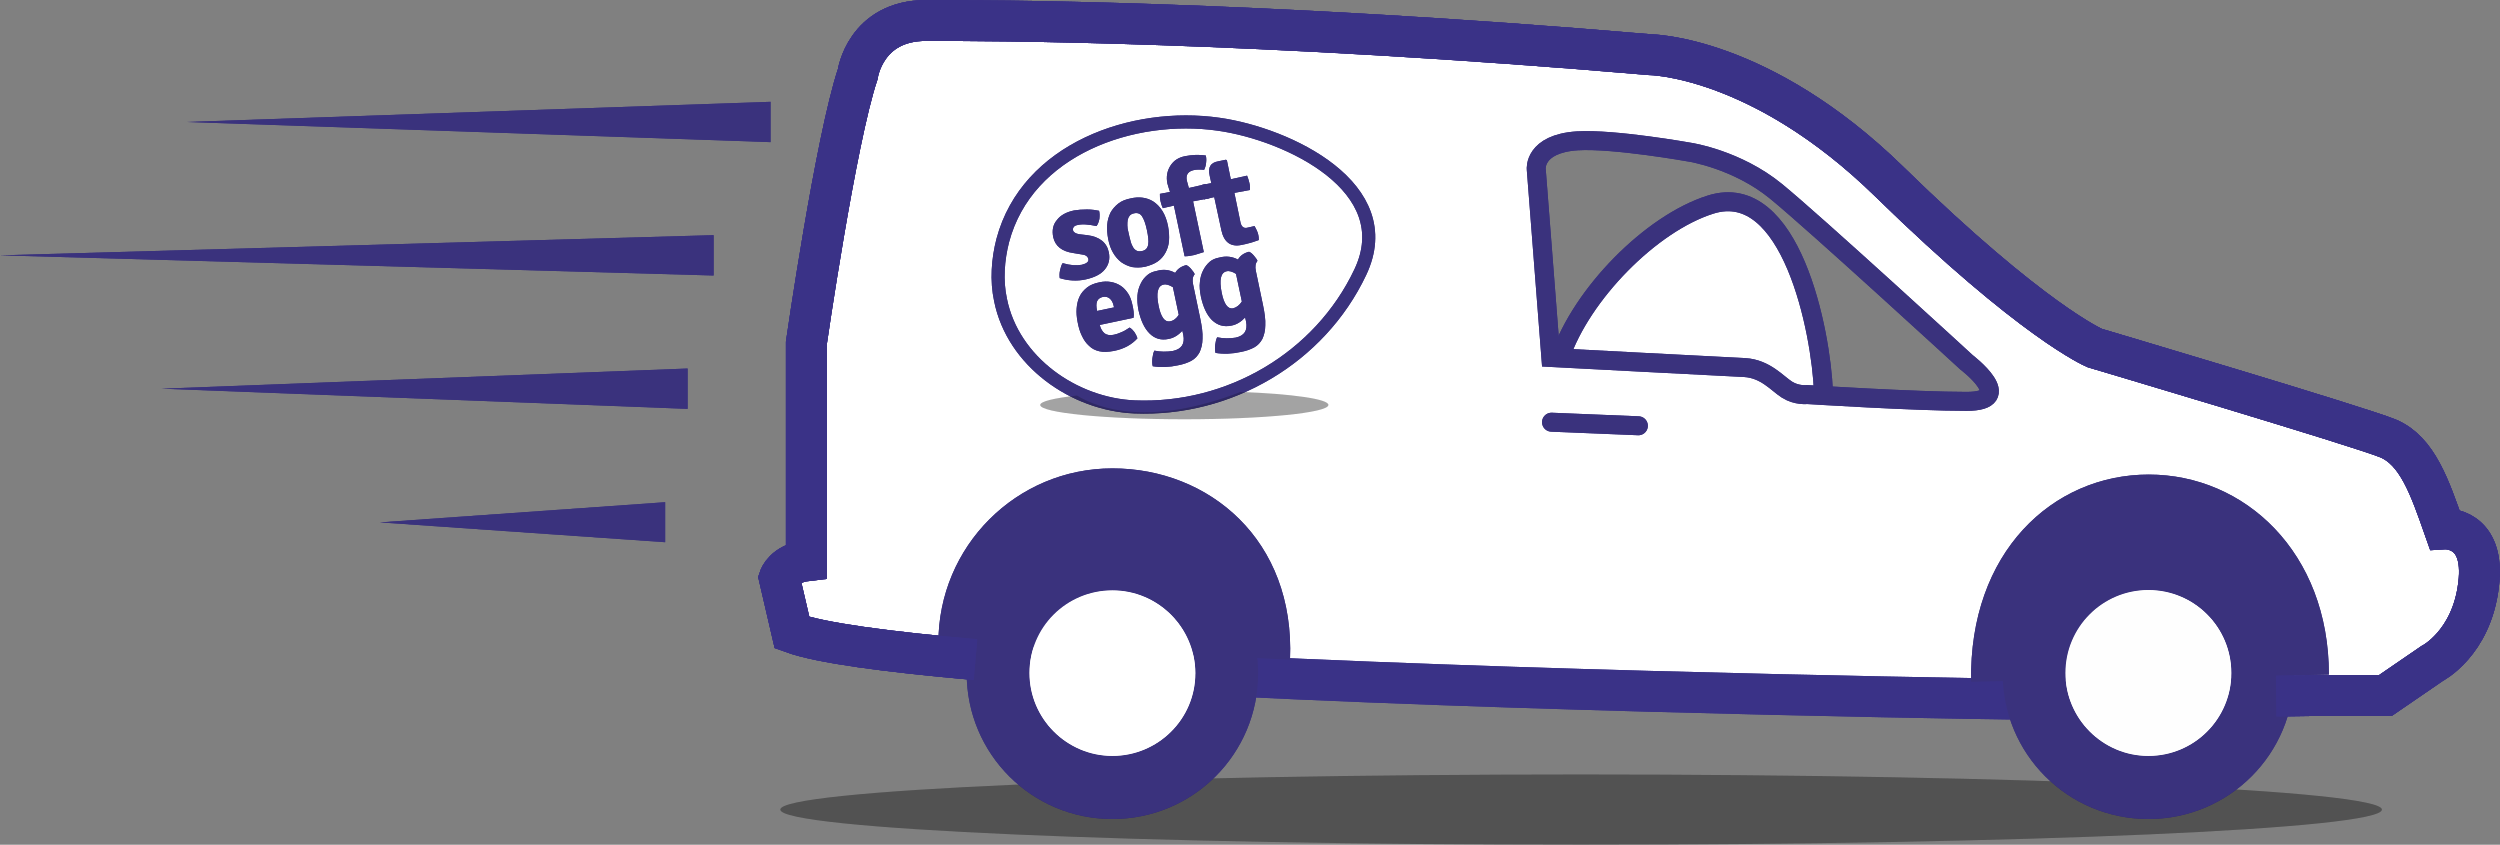
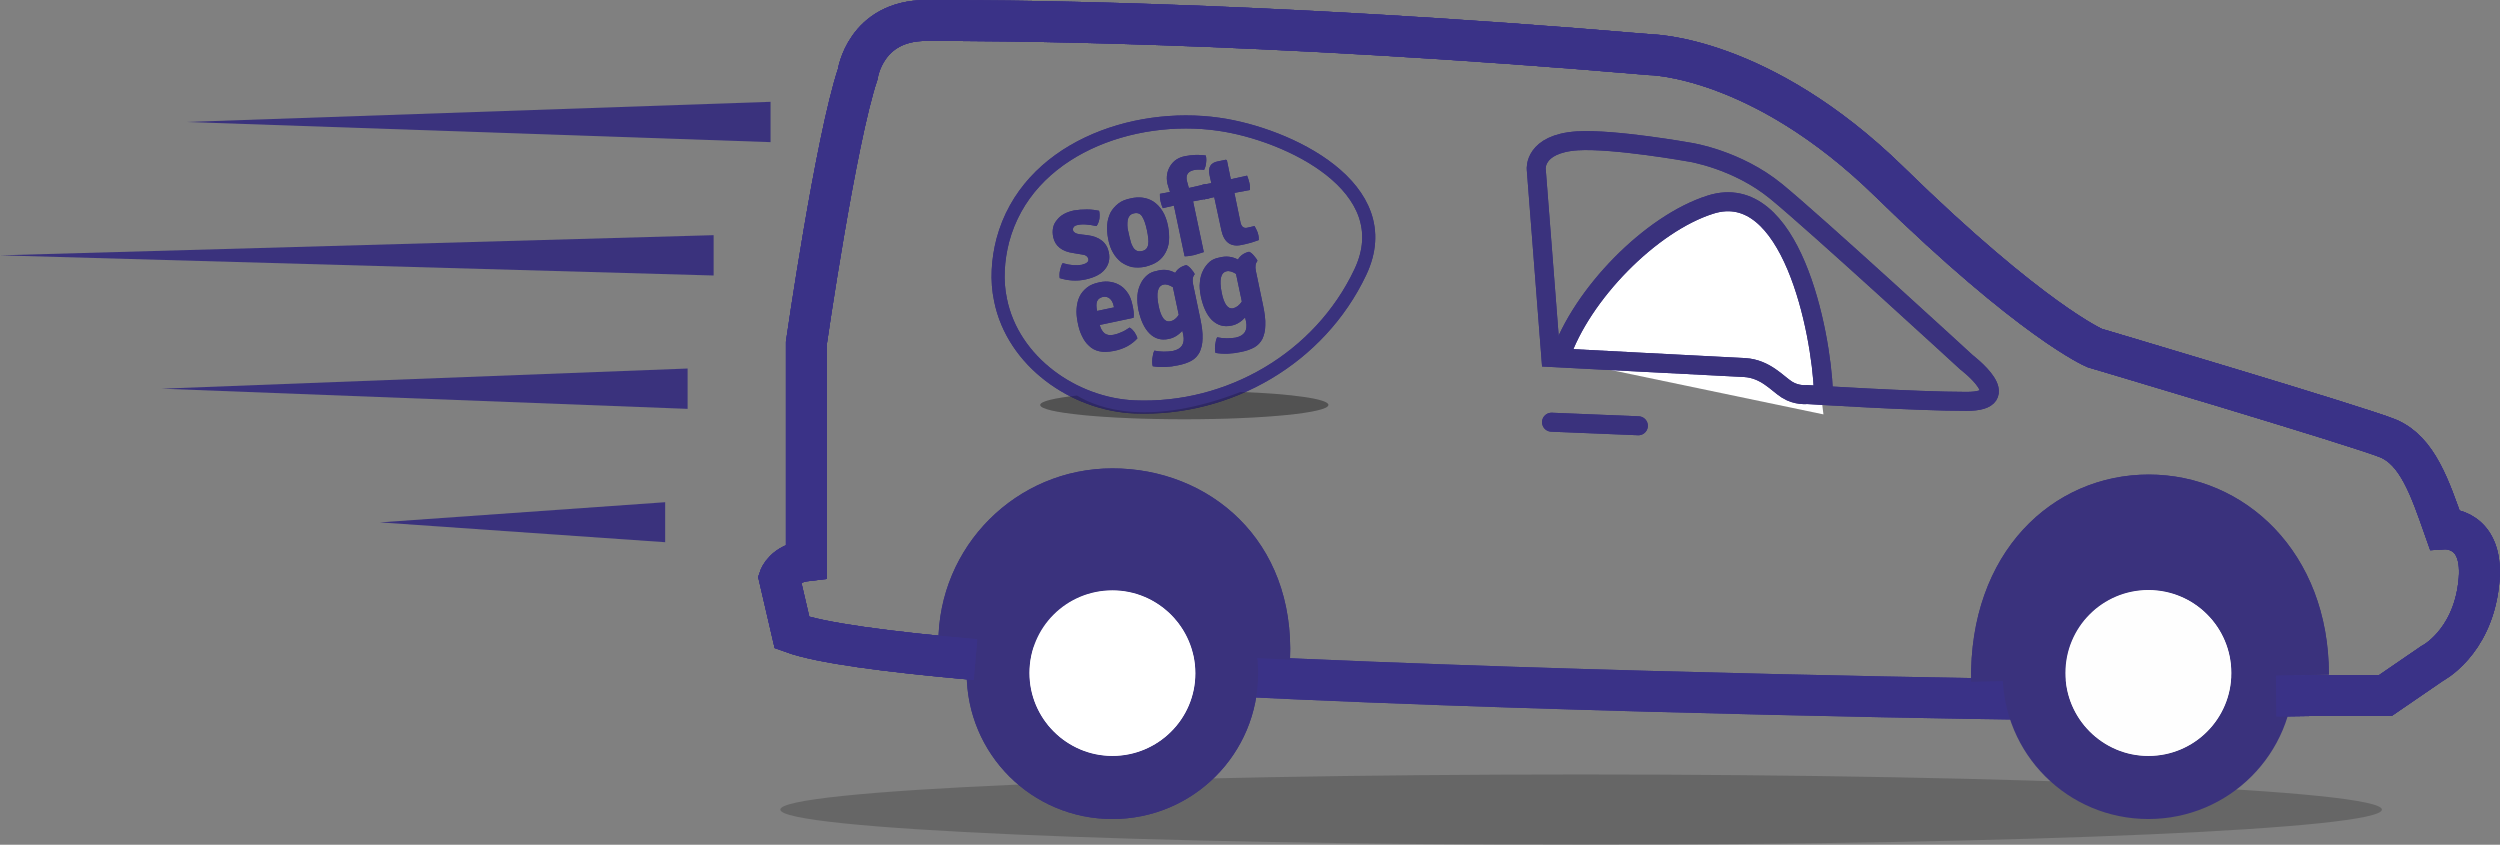
<svg xmlns="http://www.w3.org/2000/svg" version="1.1" id="Layer_1" x="0" y="0" viewBox="0 0 768.6 259.7" xml:space="preserve">
  <rect x="0" y="0" width="768.6" height="259.7" fill="#808080" stroke="none" />
  <style>.st0{fill:#fff}.st1{opacity:.2;enable-background:new}.st2{fill:#3a327d}.st3{stroke:#3a3287;stroke-width:12.56;stroke-miterlimit:10}.st3,.st4{fill:none}.st5,.st6,.st7,.st8{fill:none;stroke:#3a327d}.st5{stroke-linecap:round;stroke-linejoin:round;stroke-width:5.83}.st6,.st7,.st8{stroke-width:4.02;stroke-miterlimit:10}.st7,.st8{stroke-width:5.83}.st8{stroke-miterlimit:17}.st9{fill:#fefefe}</style>
  <path class="st0" d="M476.8 109.9s26.7-42.2 49.1-47 30.5 30.8 30.5 30.8l4.2 33.7-83.8-17.5z" />
-   <path class="st0" d="M751.5 162.6c-4.5-12.8-8.3-24-17.3-27.8-9-3.7-90.2-27.8-90.2-27.8s-19-8-63.1-51.1c-39.8-38.9-73.7-39.1-73.7-39.1C384.7 6.3 303.4 6.3 284.7 6.3s-21 16.5-21 16.5c-6.8 20.3-15.8 82.7-15.8 82.7v66.9c-6.8.8-8.3 5.3-8.3 5.3l3.9 16.8c8.8 3.2 29.3 5.9 56.4 8.3l78.5 5c111.8 5.5 250.2 7.3 250.2 7.3l71.2-1.1c8.4-.1 14.1-.2 14.1-.2h19.5l14.3-9.8s12.1-6.1 14.3-24.1c2.3-18.1-10.5-17.3-10.5-17.3zm-146.9-39.2c-9.8 1.9-53.8-.7-53.8-.7l-8.3-9.2-65.7-3.6-4.5-57.9s.6-7.8 12.6-8.7c12-.9 47.1 6.7 47.1 6.7l14 8.8 63.8 57.5s4.6 5.2-5.2 7.1z" />
  <g id="uuid-395da9d5-420c-4765-8acd-4b136030021f">
    <path class="st1" d="M732.3 248.9c0 6-110.2 10.8-246.2 10.8s-246.2-4.8-246.2-10.8 110.2-10.8 246.2-10.8 246.2 4.9 246.2 10.8z" />
    <path class="st2" d="M236.9 43.7L57.2 37.5l179.7-6.2zM219.4 84.7L0 78.5l219.4-6.2zM211.4 125.7l-161.7-6.2 161.7-6.2zM204.5 166.7l-87.7-6.1 87.7-6.2z" />
    <path class="st3" d="M628.6 215.1s-138.4-1.8-250.2-7.3M299.9 202.8c-27.1-2.4-47.6-5.1-56.4-8.3l-3.9-16.8s1.5-4.5 8.3-5.3v-66.9s9-62.4 15.8-82.7c0 0 2.3-16.5 21-16.5s100 0 222.5 10.5c0 0 33.9.2 73.7 39.1C625 99 644 107 644 107s81.2 24.1 90.2 27.8c9 3.8 12.8 15 17.3 27.8 0 0 12.8-.8 10.5 17.3-2.2 18-14.3 24.1-14.3 24.1l-14.3 9.8h-19.5s-5.7.1-14.1.2" />
    <path class="st2" d="M342 181.5c14 0 25.5 11.4 25.5 25.5S356 232.4 342 232.4s-25.5-11.4-25.5-25.5 11.4-25.4 25.5-25.4m0-19.3c-24.7 0-44.8 20-44.8 44.8s20 44.8 44.8 44.8 44.8-20 44.8-44.8-20.1-44.8-44.8-44.8z" />
    <path class="st4" d="M350.5 206.9c0 4.7-3.8 8.5-8.5 8.5s-8.5-3.8-8.5-8.5 3.8-8.5 8.5-8.5 8.5 3.8 8.5 8.5z" />
-     <path class="st2" d="M660.5 162.2c-24.7 0-44.8 20-44.8 44.8s20 44.8 44.8 44.8 44.8-20 44.8-44.8-20.1-44.8-44.8-44.8zm0 70.2c-14 0-25.5-11.4-25.5-25.5s11.4-25.5 25.5-25.5 25.5 11.4 25.5 25.5-11.4 25.5-25.5 25.5z" />
    <path class="st4" d="M669 206.9c0 4.7-3.8 8.5-8.5 8.5s-8.5-3.8-8.5-8.5 3.8-8.5 8.5-8.5 8.5 3.8 8.5 8.5z" />
    <path class="st5" d="M477 129.8l26.7 1.1" />
    <path class="st6" d="M307.6 92.2c3.8 19 22.6 32.1 41.2 32.9 29 1.2 56.9-15 69.4-41.4 12.4-26.1-22.3-42.5-43.5-45.5-26.4-3.8-58.9 7.6-66.4 35.7-1.5 5.8-2 12.3-.7 18.3" />
    <path class="st2" d="M325.8 85.5c-.1-.7-.1-1.5.1-2.4s.4-1.6.8-2.2c2.4.7 4.3.8 5.9.5.7-.2 1.3-.4 1.6-.7.4-.3.5-.7.4-1.1-.2-.8-.9-1.3-2.2-1.4l-2.4-.4c-3.6-.5-5.6-2.2-6.2-4.9-.4-2-.1-3.8 1.1-5.2 1.1-1.5 2.9-2.5 5.3-3 1.2-.2 2.5-.3 4-.3s2.7.2 3.7.4c.2.7.2 1.6.1 2.5-.2 1-.5 1.7-.9 2.2-2.4-.5-4.4-.7-5.9-.3-.5.1-.9.3-1.1.6-.2.3-.3.6-.2 1 .1.6.8 1 1.8 1.2l2.6.3c3.8.5 6 2.3 6.6 5.3.4 2 0 3.7-1.2 5.2s-3.2 2.5-5.9 3.1-5.5.4-8-.4zM354.5 61.9c2.3 1.5 3.9 4 4.6 7.6.3 1.6.4 3.1.3 4.5s-.5 2.6-1.1 3.7-1.4 2-2.4 2.7-2.3 1.2-3.8 1.6c-1.5.3-2.8.3-4.1.1-1.2-.3-2.3-.8-3.3-1.5-1-.8-1.8-1.7-2.5-2.9s-1.2-2.6-1.5-4.2-.4-3.1-.3-4.4c.1-1.4.5-2.6 1-3.7.6-1.1 1.4-2 2.4-2.8s2.3-1.3 3.8-1.6c2.6-.6 4.9-.3 6.9.9zm-5.9 3.7c-.6.1-1 .4-1.3.7-.3.4-.5.8-.6 1.3s-.1 1.1-.1 1.7.1 1.3.3 2c.2 1.1.5 2.1.7 2.9s.5 1.4.8 1.9.7.8 1.1 1 .9.2 1.5.1c1.2-.2 1.8-.9 2-2s0-2.6-.4-4.5-.9-3.3-1.5-4.2c-.5-.8-1.4-1.2-2.5-.9zM364.2 78.8l-3.3-15.6-3.4.8c-.3-.6-.5-1.3-.7-2.1s-.2-1.5-.2-2.3l3.1-.6c-.3-1-.6-1.8-.8-2.6-.4-2-.1-3.8.9-5.4s2.5-2.6 4.6-3 4.2-.5 6.3-.2c.2.7.2 1.5.1 2.3-.1.9-.3 1.5-.6 2.1-1.3-.1-2.4-.1-3.2.1-1.8.4-2.5 1.5-2.1 3.3.2.8.4 1.5.6 2.2l5.2-1.2c.3.7.5 1.4.7 2.2s.2 1.5.2 2.2l-4.8.9 3.3 15.6c-.9.3-1.9.6-2.9.9-.9.2-2 .4-3 .4z" />
    <path class="st2" d="M383.4 54c.3.7.5 1.4.7 2.2.2.7.2 1.5.2 2.2l-4.8.9 1.9 9.2c.3 1.2 1 1.8 2.1 1.5l2.2-.5c.5.9.9 1.7 1.1 2.5s.2 1.4.2 1.8c-1.9.7-3.7 1.2-5.3 1.5-3.3.7-5.4-.8-6.2-4.5l-2.2-10.2-3.1.7c-.3-.6-.6-1.3-.7-2.1s-.2-1.5-.2-2.3l3.1-.6-.5-2.3c-.3-1.3-.2-2.4.2-3 .4-.7 1.2-1.2 2.4-1.4l2.4-.5.3.2 1.2 5.8 5-1.1zM348.5 97.7l-10.4 2.2c.3 1.2.8 2 1.5 2.6.7.5 1.7.7 2.9.4.6-.1 1.4-.4 2.1-.7.8-.3 1.7-.8 2.7-1.5 1.1.7 1.9 1.8 2.4 3.3-1.8 2-4.2 3.3-7.3 3.9-1.7.3-3.1.4-4.4.1s-2.3-.8-3.2-1.7c-.9-.8-1.6-1.8-2.2-3.1-.6-1.2-1-2.6-1.3-4.2-.3-1.5-.4-2.9-.3-4.2.1-1.3.4-2.6.9-3.6.5-1.1 1.3-2 2.3-2.8s2.3-1.3 3.8-1.6c1.3-.3 2.5-.3 3.6-.1 1.1.2 2.1.6 3 1.2s1.6 1.4 2.2 2.3 1 2 1.3 3.3c.4 1.7.6 3.1.4 4.2zm-11.2-2.1l5.2-1.1-.1-.4c-.2-1-.6-1.8-1.2-2.3s-1.3-.7-2.2-.5c-.8.2-1.4.6-1.7 1.3s-.3 1.7 0 3zM361.3 83.9c.7-1.2 1.8-2 3.4-2.4.5.2 1 .6 1.5 1.2s.9 1.1 1.1 1.6c-.6.7-.8 1.7-.5 3.1l2.2 10.5c.5 2.4.8 4.5.7 6.2 0 1.7-.4 3.1-.9 4.2-.6 1.1-1.4 2-2.5 2.6s-2.5 1.1-4.1 1.4c-2.7.6-5.3.7-7.8.3-.2-.7-.2-1.6-.1-2.5s.3-1.7.6-2.3c1.9.4 3.8.4 5.7.1 2.7-.6 3.7-2.2 3.2-4.9l-.3-1.3c-1.2 1.3-2.6 2.2-4.2 2.5-2.4.5-4.3-.1-5.9-1.7s-2.7-4-3.4-7.2c-.3-1.6-.4-3.1-.3-4.5s.5-2.6 1-3.6c.5-1.1 1.2-1.9 2-2.6s1.8-1.1 2.9-1.3c2-.6 3.9-.4 5.7.6zm1.1 12.9l-1.8-8.5c-1.1-.7-2.1-1-2.9-.8-1.8.4-2.3 2.6-1.5 6.5.7 3.5 1.9 5.1 3.5 4.8 1.1-.2 2-.9 2.7-2zM380.6 79.8c.7-1.2 1.8-2 3.4-2.4.5.2 1 .6 1.5 1.2s.9 1.1 1.1 1.6c-.6.7-.8 1.7-.5 3.1l2.2 10.5c.5 2.4.8 4.5.7 6.2 0 1.7-.4 3.1-.9 4.2-.6 1.1-1.4 2-2.5 2.6s-2.5 1.1-4.1 1.4c-2.7.6-5.3.7-7.8.3-.2-.7-.2-1.6-.1-2.5s.3-1.7.6-2.3c2 .4 3.8.4 5.7.1 2.7-.6 3.7-2.2 3.2-4.9l-.3-1.3c-1.2 1.3-2.6 2.2-4.2 2.5-2.4.5-4.3-.1-6-1.7-1.6-1.6-2.7-4-3.4-7.2-.3-1.6-.5-3.1-.3-4.5.1-1.4.5-2.6 1-3.6s1.2-1.9 2-2.6 1.8-1.1 2.9-1.3c2.2-.6 4.1-.3 5.8.6zm1.2 12.9l-1.8-8.5c-1.1-.7-2.1-1-2.9-.8-1.8.4-2.3 2.6-1.5 6.6.7 3.5 1.9 5.1 3.5 4.8 1.1-.3 2-1 2.7-2.1z" />
    <path class="st7" d="M476.8 109.9L472.3 52s-.8-7.8 12.6-8.7c11.3-.7 34.7 3.5 34.7 3.5S534 49 546 58.8s58.6 52.6 58.6 52.6 15.8 12 0 12-49-2.1-49-2.1-3.2.4-6.2-1.5-6.6-6.4-13-6.8c-6.4-.3-59.6-3.1-59.6-3.1z" />
    <path class="st2" d="M342 144c-29.6 0-53.5 24-53.5 53.6l29.4 1.4c3.4-10.1 12.9-17.5 24.2-17.5 12.1 0 22.2 8.5 24.8 19.9l29.7 1.4c1.6-36.9-25-58.8-54.6-58.8zM635.1 206.9c0-14 11.4-25.5 25.5-25.5s25.5 11.4 25.5 25.5c0 .4 0 .8-.1 1.1l30-.6c0-37.6-25.9-61.5-55.4-61.5s-55.3 23.9-54.6 63.7l29.2-.6c-.1-.7-.1-1.4-.1-2.1z" />
    <path class="st1" d="M381.4 120.5c-27.7 10.7-43.4 5.3-50.3 1.1-7 .8-11.3 1.8-11.3 2.9 0 2.4 19.9 4.4 44.3 4.4s44.3-2 44.3-4.4c.1-1.8-11-3.4-27-4z" />
    <path class="st3" d="M299.9 202.8c-27.1-2.4-47.6-5.1-56.4-8.3l-3.9-16.8s1.5-4.5 8.3-5.3v-66.9s9-62.4 15.8-82.7c0 0 2.3-16.5 21-16.5s100 0 222.5 10.5c0 0 33.9.2 73.7 39.1C625 99 644 107 644 107s81.2 24.1 90.2 27.8c9 3.8 12.8 15 17.3 27.8 0 0 12.8-.8 10.5 17.3-2.2 18-14.3 24.1-14.3 24.1l-14.3 9.8h-19.5s-5.7.1-14.1.2" />
    <g>
      <path class="st8" d="M479.7 109.7c6.5-19.2 27.8-41 46.2-46.8 24.7-7.8 34 38.9 34.7 57.6" />
    </g>
    <path class="st0" d="M342 181.5c14 0 25.5 11.4 25.5 25.5S356 232.4 342 232.4s-25.5-11.4-25.5-25.5 11.4-25.4 25.5-25.4" />
    <path class="st9" d="M660.5 232.4c-14 0-25.5-11.4-25.5-25.5s11.4-25.5 25.5-25.5 25.5 11.4 25.5 25.5-11.4 25.5-25.5 25.5z" />
    <g>
-       <path class="st1" d="M732.3 248.9c0 6-110.2 10.8-246.2 10.8s-246.2-4.8-246.2-10.8 110.2-10.8 246.2-10.8 246.2 4.9 246.2 10.8z" />
-       <path class="st2" d="M236.9 43.7L57.2 37.5l179.7-6.2zM219.4 84.7L0 78.5l219.4-6.2zM211.4 125.7l-161.7-6.2 161.7-6.2zM204.5 166.7l-87.7-6.1 87.7-6.2z" />
      <path class="st3" d="M628.6 215.1s-138.4-1.8-250.2-7.3" />
      <path class="st2" d="M342 181.5c14 0 25.5 11.4 25.5 25.5S356 232.4 342 232.4s-25.5-11.4-25.5-25.5 11.4-25.4 25.5-25.4m0-19.3c-24.7 0-44.8 20-44.8 44.8s20 44.8 44.8 44.8 44.8-20 44.8-44.8-20.1-44.8-44.8-44.8z" />
      <path class="st4" d="M350.5 206.9c0 4.7-3.8 8.5-8.5 8.5s-8.5-3.8-8.5-8.5 3.8-8.5 8.5-8.5 8.5 3.8 8.5 8.5z" />
      <path class="st2" d="M660.5 162.2c-24.7 0-44.8 20-44.8 44.8s20 44.8 44.8 44.8 44.8-20 44.8-44.8-20.1-44.8-44.8-44.8zm0 70.2c-14 0-25.5-11.4-25.5-25.5s11.4-25.5 25.5-25.5 25.5 11.4 25.5 25.5-11.4 25.5-25.5 25.5z" />
      <path class="st4" d="M669 206.9c0 4.7-3.8 8.5-8.5 8.5s-8.5-3.8-8.5-8.5 3.8-8.5 8.5-8.5 8.5 3.8 8.5 8.5z" />
      <path class="st5" d="M477 129.8l26.7 1.1" />
      <path class="st6" d="M307.6 92.2c3.8 19 22.6 32.1 41.2 32.9 29 1.2 56.9-15 69.4-41.4 12.4-26.1-22.3-42.5-43.5-45.5-26.4-3.8-58.9 7.6-66.4 35.7-1.5 5.8-2 12.3-.7 18.3" />
      <path class="st2" d="M325.8 85.5c-.1-.7-.1-1.5.1-2.4s.4-1.6.8-2.2c2.4.7 4.3.8 5.9.5.7-.2 1.3-.4 1.6-.7.4-.3.5-.7.4-1.1-.2-.8-.9-1.3-2.2-1.4l-2.4-.4c-3.6-.5-5.6-2.2-6.2-4.9-.4-2-.1-3.8 1.1-5.2 1.1-1.5 2.9-2.5 5.3-3 1.2-.2 2.5-.3 4-.3s2.7.2 3.7.4c.2.7.2 1.6.1 2.5-.2 1-.5 1.7-.9 2.2-2.4-.5-4.4-.7-5.9-.3-.5.1-.9.3-1.1.6-.2.3-.3.6-.2 1 .1.6.8 1 1.8 1.2l2.6.3c3.8.5 6 2.3 6.6 5.3.4 2 0 3.7-1.2 5.2s-3.2 2.5-5.9 3.1-5.5.4-8-.4zM354.5 61.9c2.3 1.5 3.9 4 4.6 7.6.3 1.6.4 3.1.3 4.5s-.5 2.6-1.1 3.7-1.4 2-2.4 2.7-2.3 1.2-3.8 1.6c-1.5.3-2.8.3-4.1.1-1.2-.3-2.3-.8-3.3-1.5-1-.8-1.8-1.7-2.5-2.9s-1.2-2.6-1.5-4.2-.4-3.1-.3-4.4c.1-1.4.5-2.6 1-3.7.6-1.1 1.4-2 2.4-2.8s2.3-1.3 3.8-1.6c2.6-.6 4.9-.3 6.9.9zm-5.9 3.7c-.6.1-1 .4-1.3.7-.3.4-.5.8-.6 1.3s-.1 1.1-.1 1.7.1 1.3.3 2c.2 1.1.5 2.1.7 2.9s.5 1.4.8 1.9.7.8 1.1 1 .9.2 1.5.1c1.2-.2 1.8-.9 2-2s0-2.6-.4-4.5-.9-3.3-1.5-4.2c-.5-.8-1.4-1.2-2.5-.9zM364.2 78.8l-3.3-15.6-3.4.8c-.3-.6-.5-1.3-.7-2.1s-.2-1.5-.2-2.3l3.1-.6c-.3-1-.6-1.8-.8-2.6-.4-2-.1-3.8.9-5.4s2.5-2.6 4.6-3 4.2-.5 6.3-.2c.2.7.2 1.5.1 2.3-.1.9-.3 1.5-.6 2.1-1.3-.1-2.4-.1-3.2.1-1.8.4-2.5 1.5-2.1 3.3.2.8.4 1.5.6 2.2l5.2-1.2c.3.7.5 1.4.7 2.2s.2 1.5.2 2.2l-4.8.9 3.3 15.6c-.9.3-1.9.6-2.9.9-.9.2-2 .4-3 .4z" />
      <path class="st2" d="M383.4 54c.3.7.5 1.4.7 2.2.2.7.2 1.5.2 2.2l-4.8.9 1.9 9.2c.3 1.2 1 1.8 2.1 1.5l2.2-.5c.5.9.9 1.7 1.1 2.5s.2 1.4.2 1.8c-1.9.7-3.7 1.2-5.3 1.5-3.3.7-5.4-.8-6.2-4.5l-2.2-10.2-3.1.7c-.3-.6-.6-1.3-.7-2.1s-.2-1.5-.2-2.3l3.1-.6-.5-2.3c-.3-1.3-.2-2.4.2-3 .4-.7 1.2-1.2 2.4-1.4l2.4-.5.3.2 1.2 5.8 5-1.1zM348.5 97.7l-10.4 2.2c.3 1.2.8 2 1.5 2.6.7.5 1.7.7 2.9.4.6-.1 1.4-.4 2.1-.7.8-.3 1.7-.8 2.7-1.5 1.1.7 1.9 1.8 2.4 3.3-1.8 2-4.2 3.3-7.3 3.9-1.7.3-3.1.4-4.4.1s-2.3-.8-3.2-1.7c-.9-.8-1.6-1.8-2.2-3.1-.6-1.2-1-2.6-1.3-4.2-.3-1.5-.4-2.9-.3-4.2.1-1.3.4-2.6.9-3.6.5-1.1 1.3-2 2.3-2.8s2.3-1.3 3.8-1.6c1.3-.3 2.5-.3 3.6-.1 1.1.2 2.1.6 3 1.2s1.6 1.4 2.2 2.3 1 2 1.3 3.3c.4 1.7.6 3.1.4 4.2zm-11.2-2.1l5.2-1.1-.1-.4c-.2-1-.6-1.8-1.2-2.3s-1.3-.7-2.2-.5c-.8.2-1.4.6-1.7 1.3s-.3 1.7 0 3zM361.3 83.9c.7-1.2 1.8-2 3.4-2.4.5.2 1 .6 1.5 1.2s.9 1.1 1.1 1.6c-.6.7-.8 1.7-.5 3.1l2.2 10.5c.5 2.4.8 4.5.7 6.2 0 1.7-.4 3.1-.9 4.2-.6 1.1-1.4 2-2.5 2.6s-2.5 1.1-4.1 1.4c-2.7.6-5.3.7-7.8.3-.2-.7-.2-1.6-.1-2.5s.3-1.7.6-2.3c1.9.4 3.8.4 5.7.1 2.7-.6 3.7-2.2 3.2-4.9l-.3-1.3c-1.2 1.3-2.6 2.2-4.2 2.5-2.4.5-4.3-.1-5.9-1.7s-2.7-4-3.4-7.2c-.3-1.6-.4-3.1-.3-4.5s.5-2.6 1-3.6c.5-1.1 1.2-1.9 2-2.6s1.8-1.1 2.9-1.3c2-.6 3.9-.4 5.7.6zm1.1 12.9l-1.8-8.5c-1.1-.7-2.1-1-2.9-.8-1.8.4-2.3 2.6-1.5 6.5.7 3.5 1.9 5.1 3.5 4.8 1.1-.2 2-.9 2.7-2zM380.6 79.8c.7-1.2 1.8-2 3.4-2.4.5.2 1 .6 1.5 1.2s.9 1.1 1.1 1.6c-.6.7-.8 1.7-.5 3.1l2.2 10.5c.5 2.4.8 4.5.7 6.2 0 1.7-.4 3.1-.9 4.2-.6 1.1-1.4 2-2.5 2.6s-2.5 1.1-4.1 1.4c-2.7.6-5.3.7-7.8.3-.2-.7-.2-1.6-.1-2.5s.3-1.7.6-2.3c2 .4 3.8.4 5.7.1 2.7-.6 3.7-2.2 3.2-4.9l-.3-1.3c-1.2 1.3-2.6 2.2-4.2 2.5-2.4.5-4.3-.1-6-1.7-1.6-1.6-2.7-4-3.4-7.2-.3-1.6-.5-3.1-.3-4.5.1-1.4.5-2.6 1-3.6s1.2-1.9 2-2.6 1.8-1.1 2.9-1.3c2.2-.6 4.1-.3 5.8.6zm1.2 12.9l-1.8-8.5c-1.1-.7-2.1-1-2.9-.8-1.8.4-2.3 2.6-1.5 6.6.7 3.5 1.9 5.1 3.5 4.8 1.1-.3 2-1 2.7-2.1z" />
      <path class="st7" d="M476.8 109.9L472.3 52s-.8-7.8 12.6-8.7c11.3-.7 34.7 3.5 34.7 3.5S534 49 546 58.8s58.6 52.6 58.6 52.6 15.8 12 0 12-49-2.1-49-2.1-3.2.4-6.2-1.5-6.6-6.4-13-6.8c-6.4-.3-59.6-3.1-59.6-3.1z" />
      <path class="st2" d="M342 144c-29.6 0-53.5 24-53.5 53.6l29.4 1.4c3.4-10.1 12.9-17.5 24.2-17.5 12.1 0 22.2 8.5 24.8 19.9l29.7 1.4c1.6-36.9-25-58.8-54.6-58.8zM635.1 206.9c0-14 11.4-25.5 25.5-25.5s25.5 11.4 25.5 25.5c0 .4 0 .8-.1 1.1l30-.6c0-37.6-25.9-61.5-55.4-61.5s-55.3 23.9-54.6 63.7l29.2-.6c-.1-.7-.1-1.4-.1-2.1z" />
      <path class="st1" d="M381.4 120.5c-27.7 10.7-43.4 5.3-50.3 1.1-7 .8-11.3 1.8-11.3 2.9 0 2.4 19.9 4.4 44.3 4.4s44.3-2 44.3-4.4c.1-1.8-11-3.4-27-4z" />
      <g>
        <path class="st8" d="M479.7 109.7c6.5-19.2 27.8-41 46.2-46.8 24.7-7.8 34 38.9 34.7 57.6" />
      </g>
      <path class="st0" d="M342 181.5c14 0 25.5 11.4 25.5 25.5S356 232.4 342 232.4s-25.5-11.4-25.5-25.5 11.4-25.4 25.5-25.4" />
      <path class="st9" d="M660.5 232.4c-14 0-25.5-11.4-25.5-25.5s11.4-25.5 25.5-25.5 25.5 11.4 25.5 25.5-11.4 25.5-25.5 25.5z" />
      <path class="st3" d="M299.9 202.8c-27.1-2.4-47.6-5.1-56.4-8.3l-3.9-16.8s1.5-4.5 8.3-5.3v-66.9s9-62.4 15.8-82.7c0 0 2.3-16.5 21-16.5s100 0 222.5 10.5c0 0 33.9.2 73.7 39.1C625 99 644 107 644 107s81.2 24.1 90.2 27.8c9 3.8 12.8 15 17.3 27.8 0 0 12.8-.8 10.5 17.3-2.2 18-14.3 24.1-14.3 24.1l-14.3 9.8h-19.5s-5.7.1-14.1.2" />
      <path class="st3" d="M299.9 202.8c-27.1-2.4-47.6-5.1-56.4-8.3l-3.9-16.8s1.5-4.5 8.3-5.3v-66.9s9-62.4 15.8-82.7c0 0 2.3-16.5 21-16.5s100 0 222.5 10.5c0 0 33.9.2 73.7 39.1C625 99 644 107 644 107s81.2 24.1 90.2 27.8c9 3.8 12.8 15 17.3 27.8 0 0 12.8-.8 10.5 17.3-2.2 18-14.3 24.1-14.3 24.1l-14.3 9.8h-19.5s-5.7.1-14.1.2" />
    </g>
  </g>
</svg>